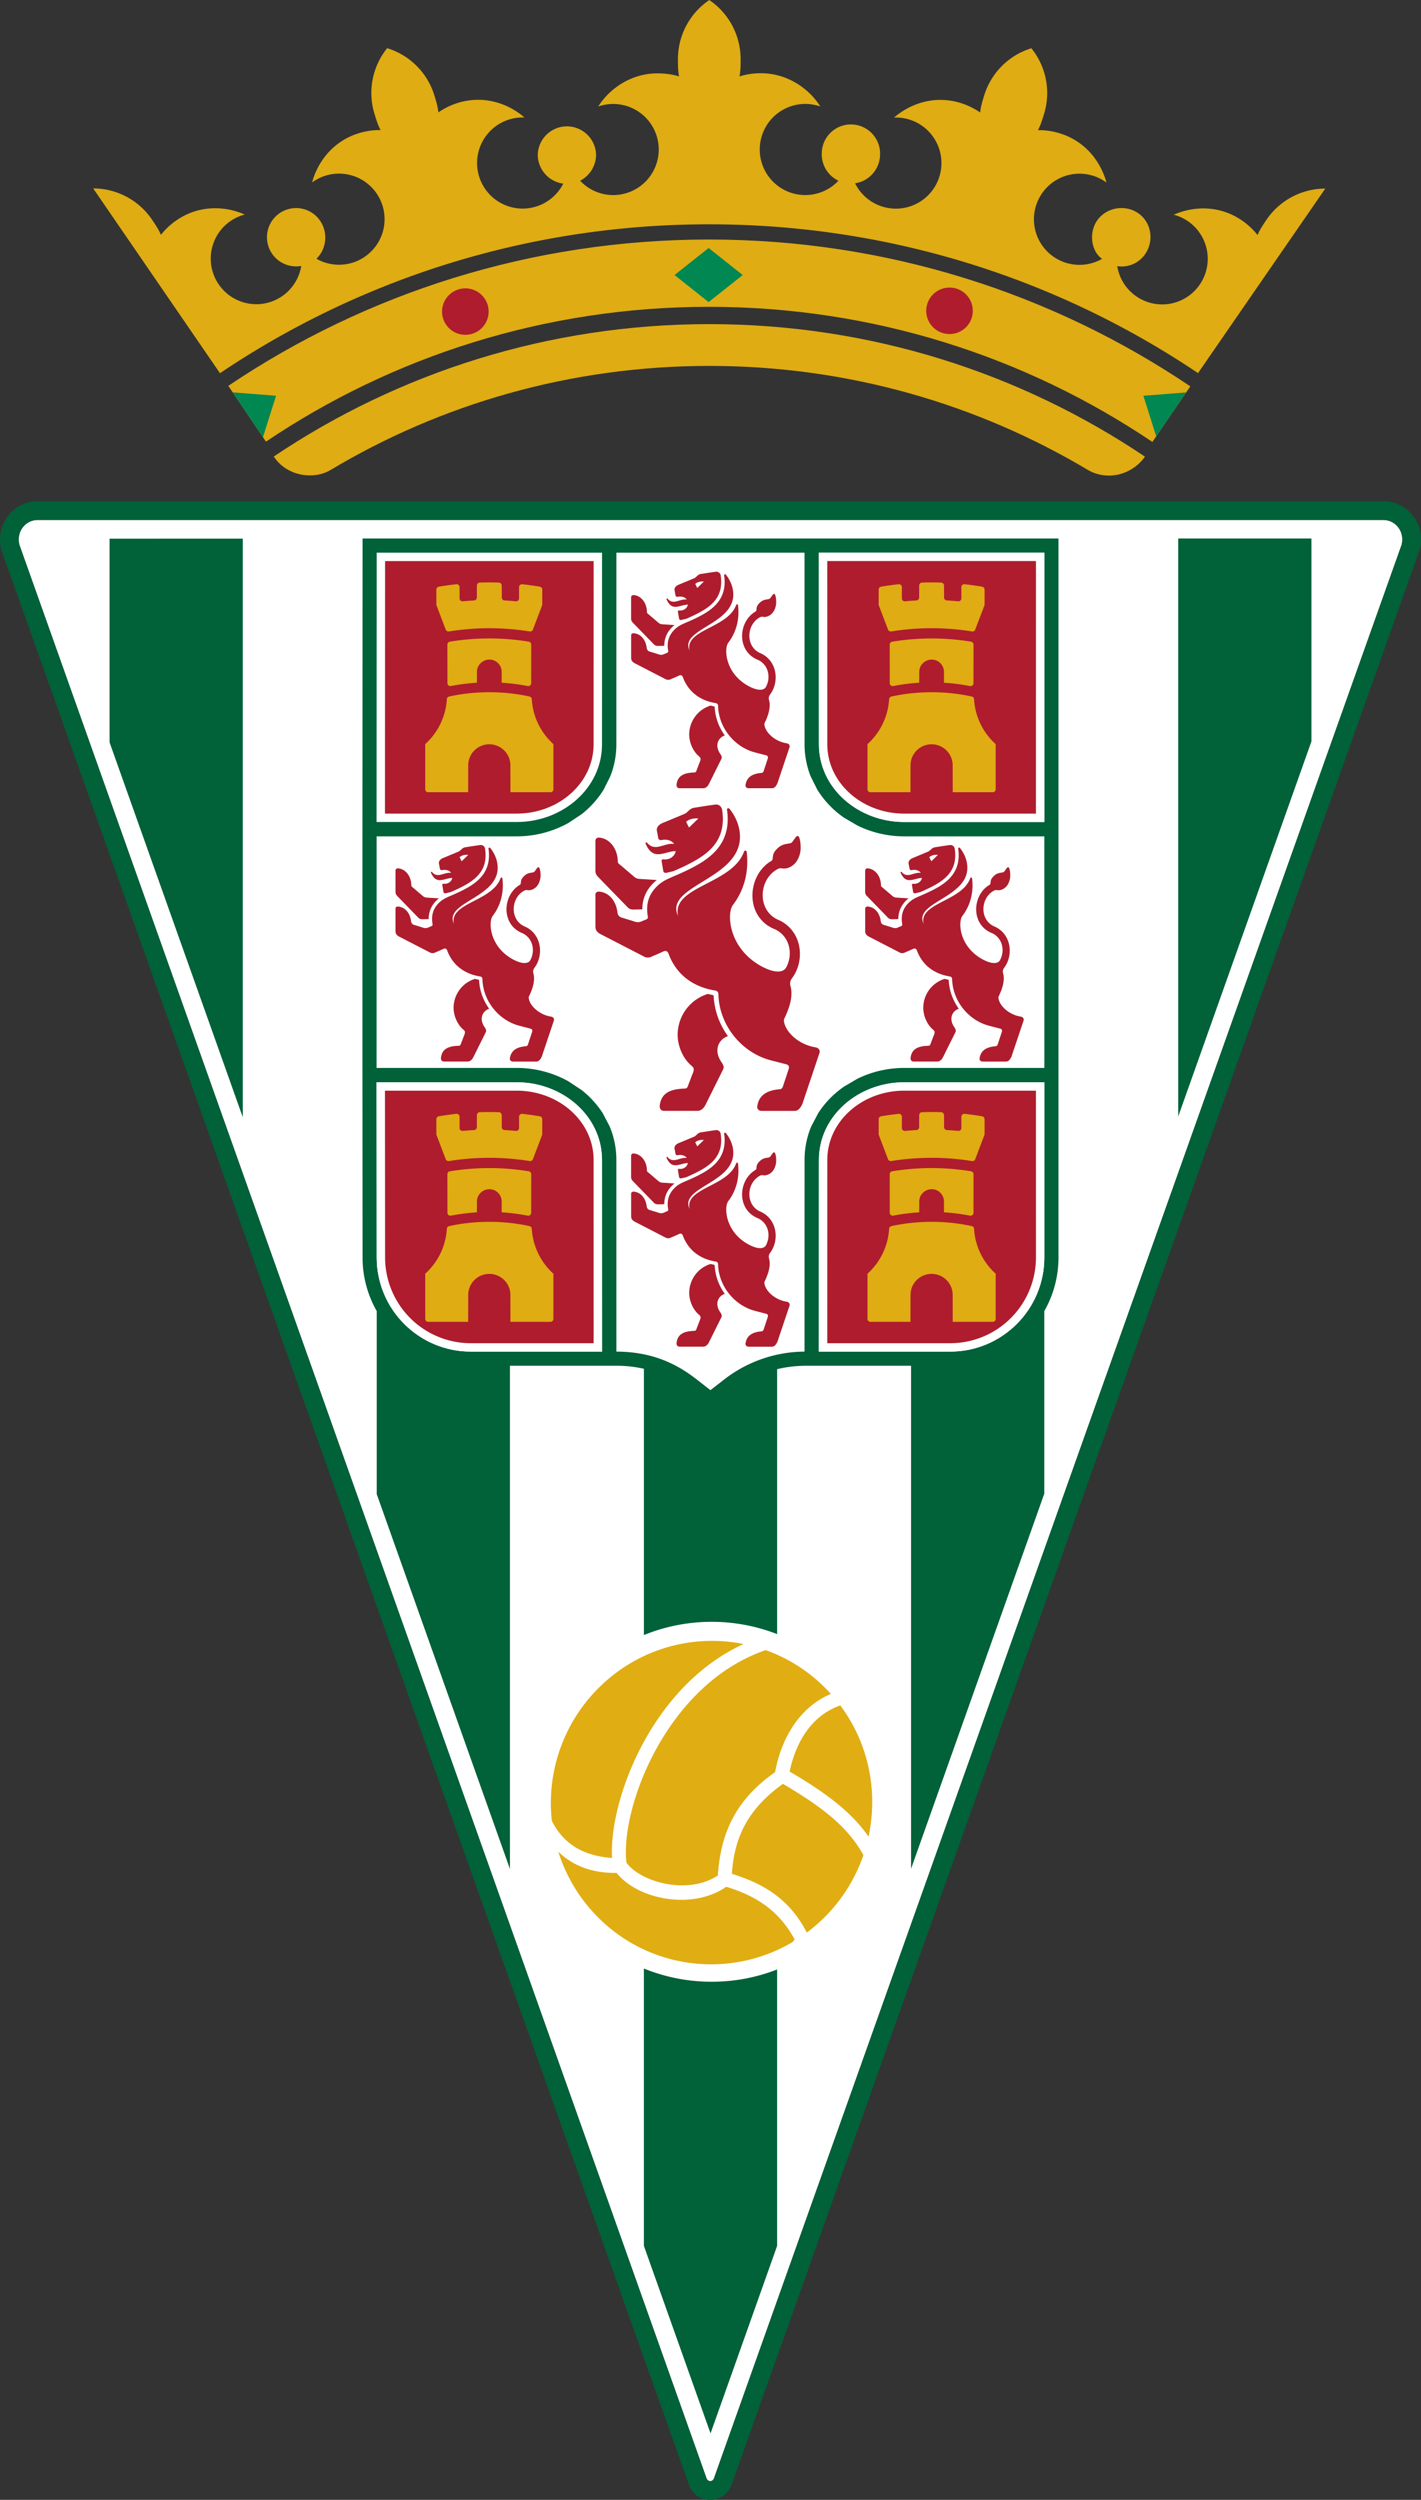
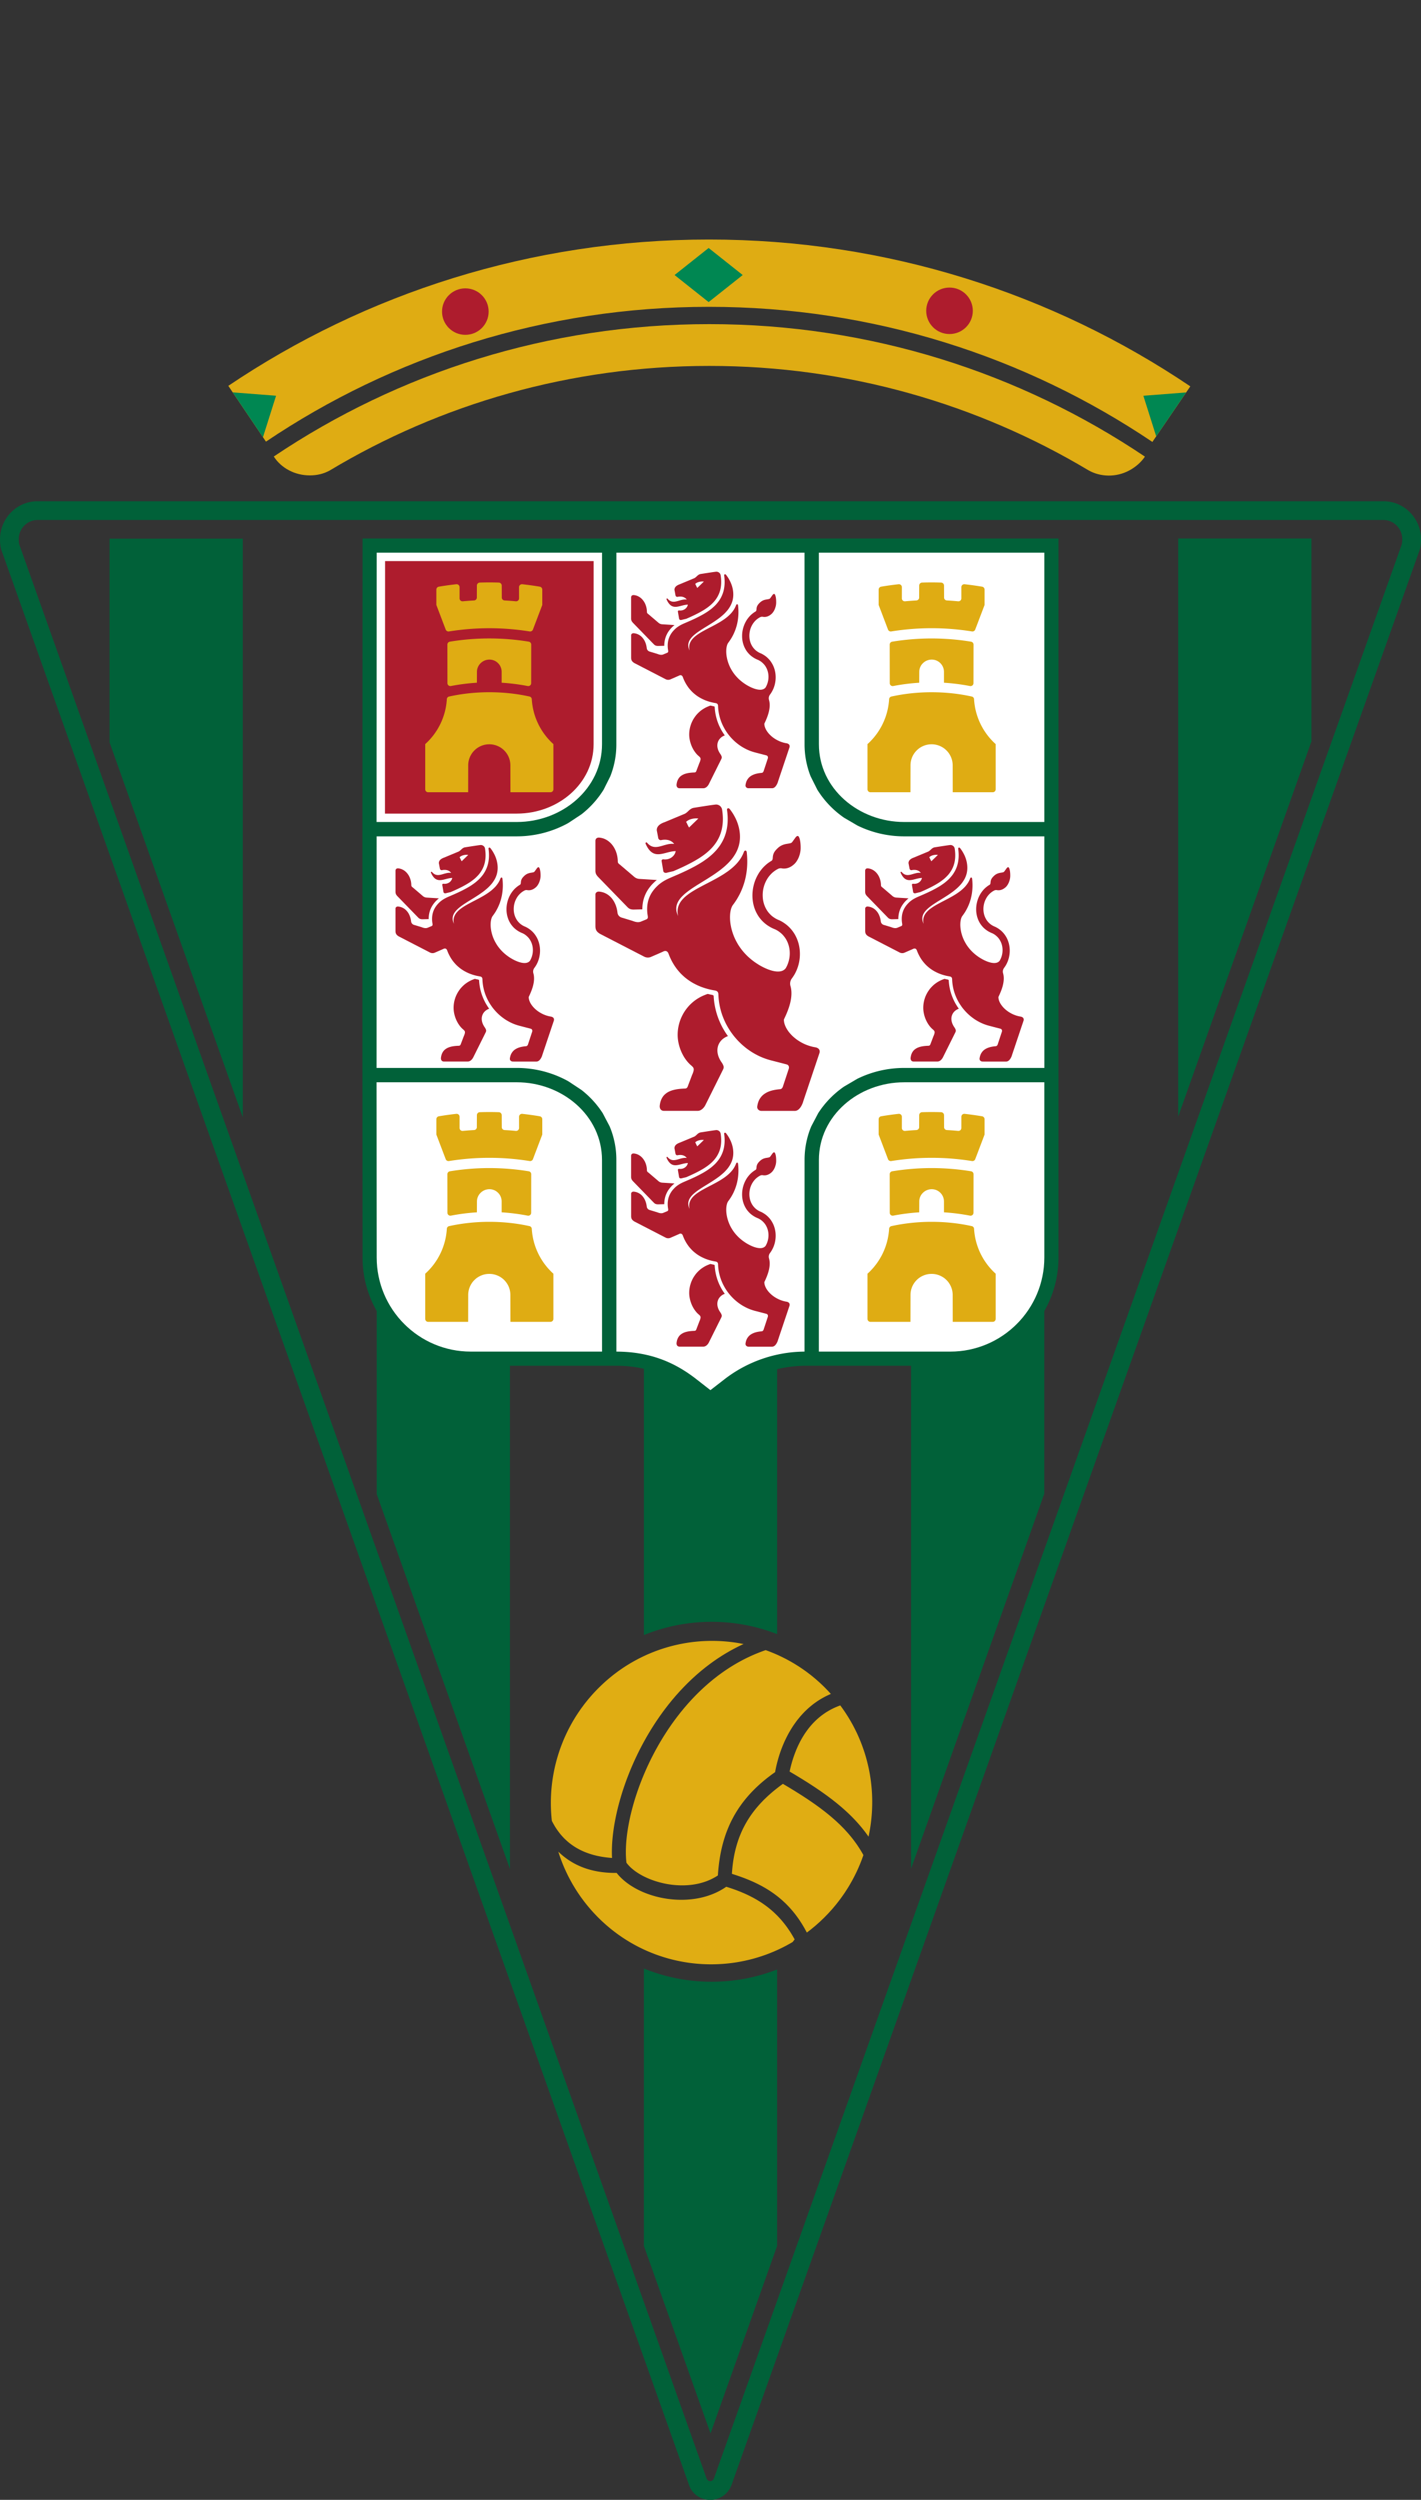
<svg xmlns="http://www.w3.org/2000/svg" xmlns:xlink="http://www.w3.org/1999/xlink" xml:space="preserve" viewBox="0.49 1.09 145.63 256.06">
  <rect x="0.49" y="1.09" width="145.63" height="256.06" fill="#333333" stroke="none" />
-   <path d="M73.282 255.238c-.213 0-.352-.188-.374-.26L2.51 56.988c-.04-.094-.1-.315-.1-.65 0-1.126.89-1.985 1.922-1.985h137.945c1.034 0 1.924.859 1.924 1.986 0 .333-.062.554-.101.648L73.662 254.942a.42.42 0 0 1-.38.296" style="fill:#fff" />
  <path d="M75.48 255.568a2.32 2.32 0 0 1-2.197 1.59c-1.022 0-1.92-.662-2.196-1.58L.722 57.682c-.176-.418-.23-.871-.23-1.343 0-2.158 1.72-3.906 3.842-3.906H142.28c2.123 0 3.843 1.748 3.843 3.906 0 .472-.056.924-.232 1.343zm-2.198-.33c.164 0 .325-.126.381-.296l70.438-197.955c.039-.094.1-.315.1-.648 0-1.127-.89-1.986-1.923-1.986H4.333c-1.034 0-1.923.859-1.923 1.986 0 .333.061.555.101.649l70.398 197.99c.021.072.161.26.373.26" style="fill:#016139" />
  <path d="M62.21 173.629a16.41 16.41 0 0 1 14.486-4.141c-9.373 4.272-13.797 15.904-13.483 21.914-2.673-.191-4.888-1.24-6.167-3.803a16.62 16.62 0 0 1 5.164-13.97m16.747-3.516a16.3 16.3 0 0 1 6.52 4.308l.164.18c-3.633 1.527-5.228 5.247-5.714 8.008-3.868 2.71-5.579 6.029-5.865 10.582-3.098 2.062-7.932.664-9.37-1.3-.664-5.574 4.082-18.29 14.265-21.778m7.648 5.663c2.938 3.936 3.886 8.865 2.896 13.445-1.793-2.586-4.436-4.527-8.09-6.672.641-2.957 2.178-5.7 5.194-6.773m2.371 15.33a16.6 16.6 0 0 1-4.354 6.728q-.697.654-1.444 1.21c-1.84-3.543-4.532-5.033-7.68-6.016.252-4.153 2.002-6.896 5.227-9.218 4.054 2.383 6.65 4.403 8.251 7.296m-7.257 8.908c-6.51 3.854-15.017 2.804-20.365-2.972a16.5 16.5 0 0 1-3.647-6.287c1.443 1.406 3.373 2.205 5.98 2.18 2.135 2.712 7.755 3.85 11.233 1.416 3.033.937 5.377 2.399 7.007 5.389a3 3 0 0 1-.208.274" style="fill:#e0ad13" />
  <path d="m356.365 257.438-13.654-38.4v-20.865l13.654-.002zM465.886 218.936l-13.654 38.425v-59.205l13.654-.002z" style="fill:#016139" transform="translate(-330.993 -141.908)" />
  <path d="m80.132 231.139-6.824 19.205-6.83-19.208v-28.41a18.4 18.4 0 0 0 6.946 1.355 18.4 18.4 0 0 0 6.708-1.258zM66.48 141.294a12.5 12.5 0 0 0-2.82-.308l-10.908-.003v51.548l-13.654-38.398V135.38a11.04 11.04 0 0 1-1.452-5.491l-.013-19.411V86.757l.013-30.51h71.323v73.64c0 2-.53 3.876-1.455 5.497v18.699l-13.655 38.425v-51.525l-10.804.002q-1.531.012-2.922.35v27.139a18.4 18.4 0 0 0-6.708-1.26 18.4 18.4 0 0 0-6.946 1.355z" style="fill:#016139" />
  <path d="M62.19 57.699H39.095l-.013 27.589h14.365c4.667 0 8.74-3.416 8.74-7.964z" style="fill:#fff" />
  <path d="M83.57 80.62a8.9 8.9 0 0 1-.625-3.286l-.004-19.635h-19.28l-.005 19.635a8.8 8.8 0 0 1-.625 3.287l-.677 1.35a9.6 9.6 0 0 1-2.284 2.538l-1.349.89a10.9 10.9 0 0 1-5.264 1.359H39.088l-.005 23.72h14.374c1.872 0 3.692.487 5.264 1.359l1.35.89a9.6 9.6 0 0 1 2.187 2.385l.71 1.349a8.8 8.8 0 0 1 .688 3.44l.004 19.635c3.6.01 6.125 1.204 8.216 2.839l1.42 1.109 1.425-1.103a13.55 13.55 0 0 1 8.22-2.845l.004-19.634c0-1.237.246-2.392.688-3.441l.71-1.35a9.7 9.7 0 0 1 2.671-2.737l1.35-.79a10.9 10.9 0 0 1 4.781-1.105h14.376l-.002-23.721H93.146c-1.684 0-3.324-.393-4.78-1.106l-1.35-.788a9.7 9.7 0 0 1-2.769-2.893z" style="fill:#fff" />
-   <path d="m84.41 57.699.004 19.625c0 4.549 4.071 7.964 8.74 7.964h14.364v-27.59zM84.414 119.912l-.004 19.624h13.461c5.328 0 9.647-4.32 9.647-9.646v-17.941H93.152c-4.667-.001-8.739 3.414-8.739 7.963M62.19 139.536l-.004-19.624c0-4.548-4.07-7.964-8.739-7.964H39.082l.013 17.94c0 5.329 4.32 9.647 9.647 9.647H62.19z" style="fill:#fff" />
  <path d="M61.326 77.324c0 3.98-3.588 7.104-7.879 7.104H39.943l.012-25.868H61.33z" style="fill:#ae1c2d" />
  <path d="m84.41 57.699.004 19.625c0 4.549 4.071 7.964 8.74 7.964h14.364v-27.59zM84.414 119.912l-.004 19.624h13.461c5.328 0 9.647-4.32 9.647-9.646v-17.941H93.152c-4.667-.001-8.739 3.414-8.739 7.963M62.19 139.536l-.004-19.624c0-4.548-4.07-7.964-8.739-7.964H39.082l.013 17.94c0 5.329 4.32 9.647 9.647 9.647H62.19z" style="fill:#fff" />
-   <path d="m106.659 58.56-.002 25.868H93.154c-4.29 0-7.879-3.123-7.879-7.104l-.004-18.765h21.389zM93.153 112.808h13.504l.002 17.08a8.79 8.79 0 0 1-8.788 8.788h-12.6l.003-18.764c.001-3.981 3.588-7.104 7.88-7.104M48.742 138.676a8.79 8.79 0 0 1-8.787-8.787l-.012-17.081h13.504c4.292 0 7.88 3.123 7.88 7.104l.002 18.764z" style="fill:#ae1c2d" />
  <path d="M50.63 60.748c.335 0 .641.005.975.016a.31.31 0 0 1 .306.298l.005 1.206a.3.3 0 0 0 .27.326q.591.03 1.167.087h.03a.3.3 0 0 0 .303-.292l-.002-1.157a.3.3 0 0 1 .301-.3h.023a32 32 0 0 1 1.792.25c.152.024.265.15.265.3v1.573l-.953 2.509a.31.31 0 0 1-.293.209l-.04-.003a26.134 26.134 0 0 0-8.285 0l-.039.003a.31.31 0 0 1-.293-.21l-.953-2.508v-1.573c0-.15.112-.276.265-.3.585-.1 1.193-.185 1.791-.25h.024a.3.3 0 0 1 .3.3v1.157a.3.3 0 0 0 .303.293l.03-.001q.578-.055 1.163-.087a.3.3 0 0 0 .274-.326l.005-1.206a.307.307 0 0 1 .306-.298c.332-.01.622-.016.96-.016m.018 7.904c.693 0 1.254.562 1.254 1.254v1.115q1.354.085 2.645.336.037.008.08.01a.3.3 0 0 0 .3-.301l.005-3.953a.3.3 0 0 0-.262-.298 25 25 0 0 0-4.035-.33c-1.374 0-2.718.116-4.03.33a.3.3 0 0 0-.264.298l.005 3.953a.3.3 0 0 0 .301.3q.041-.001.078-.01c.86-.166 1.743-.28 2.64-.334l.005-1.116c0-.692.585-1.254 1.278-1.254m-.003 8.676h-.014c-1.19 0-2.156.965-2.156 2.157l-.006 2.755h-4.1a.3.3 0 0 1-.3-.302v-4.63a6.73 6.73 0 0 0 2.214-4.583.3.3 0 0 1 .245-.293 19.4 19.4 0 0 1 4.113-.438c1.412 0 2.786.15 4.104.438a.3.3 0 0 1 .245.293 6.73 6.73 0 0 0 2.214 4.583v4.63a.3.3 0 0 1-.3.302h-4.102l-.006-2.755a2.156 2.156 0 0 0-2.155-2.157zM95.956 60.748c.337 0 .642.005.977.016a.306.306 0 0 1 .305.298l.006 1.206a.297.297 0 0 0 .27.325q.592.032 1.167.088h.03a.3.3 0 0 0 .304-.293l-.002-1.156a.3.3 0 0 1 .301-.3h.023c.6.066 1.207.152 1.793.25a.306.306 0 0 1 .265.3v1.573l-.955 2.509a.31.31 0 0 1-.292.209l-.04-.003a26.017 26.017 0 0 0-8.285 0l-.039.003a.31.31 0 0 1-.293-.21l-.953-2.508v-1.573c0-.15.112-.276.265-.3.585-.1 1.193-.185 1.79-.25h.024c.166 0 .3.134.301.3l-.002 1.156a.3.3 0 0 0 .304.294l.03-.001q.577-.055 1.163-.087a.3.3 0 0 0 .274-.326l.005-1.206a.306.306 0 0 1 .306-.298c.332-.011.622-.016.958-.016m.02 7.904c.693 0 1.255.562 1.255 1.254v1.116q1.354.085 2.645.336.037.009.078.01a.3.3 0 0 0 .301-.3l.006-3.953a.3.3 0 0 0-.263-.298 25 25 0 0 0-4.034-.33c-1.374 0-2.718.116-4.03.33a.3.3 0 0 0-.264.298l.005 3.953c0 .166.135.3.301.3q.041-.001.078-.01c.86-.167 1.743-.28 2.64-.335l.006-1.116c-.002-.693.583-1.255 1.276-1.255m-.003 8.676h-.015c-1.19 0-2.155.965-2.155 2.157l-.006 2.755h-4.102a.3.3 0 0 1-.3-.301v-4.63a6.73 6.73 0 0 0 2.215-4.583.3.3 0 0 1 .245-.293 19.4 19.4 0 0 1 4.113-.438c1.411 0 2.786.15 4.104.438a.296.296 0 0 1 .244.293 6.73 6.73 0 0 0 2.215 4.583l.001 4.63a.3.3 0 0 1-.3.3H98.13l-.006-2.754a2.157 2.157 0 0 0-2.156-2.157zM95.956 114.996c.337 0 .643.005.977.016a.31.31 0 0 1 .306.298l.005 1.206a.3.3 0 0 0 .27.326q.591.03 1.168.087h.03a.3.3 0 0 0 .303-.293v-1.156a.3.3 0 0 1 .3-.3h.022c.6.066 1.206.152 1.792.25.152.024.265.15.265.3v1.573l-.953 2.509a.31.31 0 0 1-.293.209l-.04-.003a26.017 26.017 0 0 0-8.285 0l-.039.003a.31.31 0 0 1-.293-.21l-.953-2.508v-1.573c0-.15.112-.276.265-.3.585-.1 1.193-.185 1.791-.25h.023a.3.3 0 0 1 .301.3l-.002 1.156a.3.3 0 0 0 .304.294l.03-.001q.578-.055 1.163-.087a.3.3 0 0 0 .274-.326l.005-1.206a.307.307 0 0 1 .306-.298c.332-.01.622-.016.958-.016m.021 7.904c.692 0 1.254.562 1.254 1.255v1.115q1.354.085 2.645.336.037.008.08.01a.3.3 0 0 0 .3-.301l.005-3.952a.297.297 0 0 0-.262-.298 25 25 0 0 0-4.035-.33c-1.374 0-2.718.116-4.03.33a.3.3 0 0 0-.264.298l.005 3.952c0 .166.135.3.301.3q.04-.001.08-.01c.858-.166 1.741-.28 2.638-.334l.006-1.116c-.002-.694.583-1.255 1.277-1.255m-.004 8.676h-.015c-1.19 0-2.155.965-2.155 2.156l-.006 2.755h-4.1a.3.3 0 0 1-.302-.301v-4.63a6.73 6.73 0 0 0 2.215-4.584.3.3 0 0 1 .245-.293 19.4 19.4 0 0 1 4.113-.438c1.411 0 2.786.15 4.104.438a.3.3 0 0 1 .245.293 6.73 6.73 0 0 0 2.215 4.584v4.63a.3.3 0 0 1-.3.3H98.13l-.006-2.754a2.155 2.155 0 0 0-2.155-2.156zM50.63 114.996c.335 0 .641.005.975.016a.31.31 0 0 1 .306.298l.005 1.206a.3.3 0 0 0 .27.326q.591.03 1.167.087h.03a.3.3 0 0 0 .303-.293l-.002-1.156a.3.3 0 0 1 .301-.3h.023a32 32 0 0 1 1.792.25c.152.024.265.15.265.3v1.573l-.953 2.509a.31.31 0 0 1-.293.209l-.04-.003a26.017 26.017 0 0 0-8.285 0l-.039.003a.31.31 0 0 1-.293-.21l-.953-2.508v-1.573c0-.15.112-.276.265-.3.585-.1 1.193-.185 1.791-.25h.024a.3.3 0 0 1 .3.3v1.156a.3.3 0 0 0 .303.294l.03-.001q.578-.055 1.163-.087a.3.3 0 0 0 .274-.326l.005-1.206a.307.307 0 0 1 .306-.298c.332-.01.622-.016.96-.016m.018 7.904c.693 0 1.254.562 1.254 1.255v1.115q1.354.085 2.645.336.037.008.08.01a.3.3 0 0 0 .3-.301l.005-3.952a.297.297 0 0 0-.262-.298 25 25 0 0 0-4.035-.33c-1.374 0-2.718.116-4.03.33a.3.3 0 0 0-.264.298l.005 3.952a.3.3 0 0 0 .301.3q.041-.001.078-.01c.86-.166 1.743-.28 2.64-.334l.005-1.116c0-.694.585-1.255 1.278-1.255m-.003 8.676h-.014c-1.19 0-2.156.965-2.156 2.156l-.006 2.755h-4.1a.3.3 0 0 1-.3-.301v-4.63a6.73 6.73 0 0 0 2.214-4.584.3.3 0 0 1 .245-.293 19.4 19.4 0 0 1 4.113-.438c1.412 0 2.786.15 4.104.438a.3.3 0 0 1 .245.293 6.73 6.73 0 0 0 2.214 4.584v4.63a.3.3 0 0 1-.3.3h-4.102l-.006-2.754a2.155 2.155 0 0 0-2.155-2.156z" clip-rule="evenodd" style="fill:#dfac13;fill-rule:evenodd" />
  <path d="M70.804 85.279c.084.113.151.33.304.574l.951-.921c-.457-.066-1.017.087-1.255.347m-1.309 5.048c-.24.055-.482.11-.695.166-.116.02-.303 0-.336-.198l-.17-1.005c-.023-.146.122-.185.178-.18q.086.014.175.014c.55 0 1.005-.37 1.094-.855-1.195.028-2.285 1.07-3.088-.758-.05-.093.082-.197.158-.093.832.979 1.752-.033 2.768.12-.197-.282-.54-.436-.932-.436-.167 0-.26.013-.37.035-.165.05-.296-.08-.325-.192l-.132-.7s-.219-.592.75-.926l1.97-.82c.45-.144.57-.583 1.064-.666 0 0 2.092-.336 2.282-.336a.63.63 0 0 1 .604.499l.021.133c.462 3.288-1.708 4.639-3.917 5.704-.395.19-.738.339-1.099.494m4.034 12.68a.3.3 0 0 0 .097.059 7.63 7.63 0 0 0 1.467 4.154c-1.055.379-1.488 1.556-.605 2.75.237.39.186.508.068.745l-1.75 3.514c-.103.233-.4.647-.817.647h-3.447c-.37 0-.46-.305-.44-.524.146-1.331 1.117-1.717 2.575-1.76.204 0 .263-.128.305-.241l.423-1.12c.31-.68.18-.77-.058-.99-.875-.723-1.409-2.028-1.409-3.151 0-1.7 1.017-3.401 2.816-4.094q.16-.069.273-.098.252.063.502.109m-7.209-8.771-.89.022c-.32 0-.484-.09-.644-.26l-3.026-3.112c-.165-.195-.25-.333-.25-.607v-3.07c.003-.128.078-.331.37-.324 1.111.08 1.91 1.169 1.924 2.446-.002.14.087.238.225.33l1.33 1.134c.126.107.308.303.664.323l1.202.075.58.036a4 4 0 0 0-.359.319c-.693.692-1.128 1.558-1.126 2.688m9.952-8.08c.815 4.979-7.842 5.512-6.288 8.76-.696-3.038 5.524-3.243 6.741-6.557.075-.205.27-.196.295.029.234 2.065-.296 3.925-1.412 5.39-.64.822-.513 4.359 2.85 6.253.491.276 1.98 1.004 2.56.229.774-1.318.476-3.215-1.076-3.97-3.18-1.23-2.926-5.552-.394-7.02.08-.05.13-.115.14-.35.03-.386.145-.601.478-.926.405-.396.804-.44 1.09-.488.266-.044.348-.058.446-.195l.312-.432c.157-.203.281-.208.365-.038.113.23.175.669.164 1.177-.012.517-.244 1.223-.683 1.61-.493.439-.939.459-1.229.414a.62.62 0 0 0-.407.048c-2.048 1.045-2.188 4.38.146 5.27 2.344 1.128 2.661 4.133 1.267 5.96a.88.88 0 0 0-.136.77c.403 1.376-.53 3.083-.675 3.439 0 1.1 1.406 2.562 3.274 2.845.22.055.516.22.342.667l-1.626 4.84c-.106.396-.403.999-.869.999l-3.44-.001c-.19 0-.45-.162-.412-.453.175-1.288 1.182-1.67 2.325-1.768.224-.004.301-.26.301-.26l.612-1.855c.042-.163.001-.365-.233-.427l-1.666-.431c-2.947-.79-5.218-3.561-5.317-6.704-.004-.238-.082-.388-.365-.436-1.869-.3-3.828-1.328-4.735-3.733-.086-.275-.293-.396-.566-.25l-.618.274-.587.253a.83.83 0 0 1-.75-.015l-4.52-2.333c-.399-.244-.465-.471-.465-.814v-3.228c0-.11.105-.284.35-.284 1.09.08 1.79 1.007 1.916 2.193 0 0 .046.397.503.494l.975.296c.18.057.521.225.878.11l.59-.243c.224-.092.166-.256.118-.57-.14-1.228.255-2.097.954-2.796.383-.383.814-.646 1.371-.888.583-.254 1.057-.448 1.643-.73 2.214-1.068 4.704-2.566 4.191-6.218-.029-.185.157-.252.276-.101.347.438.836 1.208.996 2.194M71.737 60.907c.06.08.107.233.215.406l.672-.651c-.323-.047-.719.062-.887.245m-.925 3.569c-.17.039-.34.078-.492.117-.082.015-.214 0-.237-.14l-.12-.71c-.017-.104.085-.131.124-.126a1 1 0 0 0 .124.009c.388 0 .71-.261.774-.604-.845.02-1.615.757-2.184-.536-.035-.066.06-.14.112-.066.588.692 1.238-.023 1.957.086-.14-.2-.383-.31-.659-.31-.119 0-.184.01-.26.025-.118.035-.21-.056-.23-.136l-.093-.494s-.155-.42.53-.656l1.393-.58c.317-.101.403-.411.752-.47 0 0 1.48-.237 1.613-.237.14 0 .374.094.427.352l.015.094c.326 2.324-1.208 3.279-2.769 4.032-.279.134-.52.24-.777.35m2.852 8.963q.03.026.068.042a5.4 5.4 0 0 0 1.038 2.937c-.746.268-1.052 1.1-.428 1.945.167.275.131.358.048.526l-1.237 2.483c-.073.165-.283.458-.578.458h-2.437c-.262 0-.326-.215-.312-.371.104-.94.79-1.213 1.82-1.244.144 0 .186-.091.215-.17l.3-.791c.217-.48.125-.545-.042-.7-.618-.511-.996-1.434-.996-2.228 0-1.202.72-2.404 1.991-2.894q.114-.049.193-.07.18.044.357.077m-5.096-6.2-.629.016c-.227 0-.342-.063-.455-.184l-2.139-2.2c-.117-.138-.177-.235-.177-.43v-2.168c.002-.091.055-.235.261-.23.786.058 1.351.827 1.361 1.729 0 .099.061.168.158.234l.94.8c.09.077.217.215.47.23l.848.053.41.025a3 3 0 0 0-.254.226c-.489.488-.796 1.1-.794 1.899m7.035-5.711c.576 3.52-5.543 3.896-4.445 6.193-.492-2.148 3.905-2.293 4.765-4.636.053-.145.19-.138.208.02.165 1.46-.209 2.774-.998 3.81-.452.58-.363 3.082 2.014 4.42.348.196 1.4.71 1.81.162.548-.932.337-2.272-.76-2.805-2.248-.871-2.068-3.925-.278-4.963.056-.035.091-.081.098-.248.021-.272.103-.425.34-.655.285-.28.567-.312.77-.345.187-.031.246-.041.315-.138l.22-.306c.111-.143.2-.147.258-.027.08.163.124.473.116.832-.008.365-.172.865-.482 1.139-.348.31-.664.324-.869.292a.43.43 0 0 0-.287.034c-1.449.739-1.547 3.097.103 3.725 1.656.797 1.881 2.922.896 4.214a.62.62 0 0 0-.096.543c.285.973-.375 2.179-.478 2.43 0 .778.994 1.812 2.315 2.012.155.04.365.156.242.47l-1.149 3.423c-.075.279-.285.705-.614.705h-2.432c-.134 0-.319-.114-.292-.321.124-.91.835-1.18 1.644-1.25.158-.003.213-.184.213-.184l.433-1.312c.03-.115.001-.258-.165-.302l-1.178-.305c-2.083-.557-3.689-2.517-3.759-4.738-.002-.168-.058-.274-.257-.308-1.32-.212-2.706-.94-3.347-2.64-.06-.193-.208-.278-.4-.175l-.437.194-.415.179a.59.59 0 0 1-.53-.011l-3.195-1.65c-.283-.171-.329-.332-.329-.575V66.15c0-.078.074-.201.247-.201.772.058 1.266.712 1.356 1.55 0 0 .032.28.355.349l.688.209c.127.04.37.159.621.078l.417-.172c.16-.065.12-.181.084-.402-.099-.87.18-1.483.674-1.978.271-.271.575-.457.97-.628.411-.18.747-.317 1.16-.517 1.565-.755 3.326-1.814 2.963-4.396-.02-.13.111-.178.195-.071.243.315.59.86.702 1.557M71.737 118.105c.06.08.107.233.215.406l.672-.651c-.323-.046-.719.062-.887.245m-.925 3.569c-.17.039-.34.078-.492.117-.082.015-.214 0-.237-.14l-.12-.71c-.017-.104.085-.131.124-.126a1 1 0 0 0 .124.009c.388 0 .71-.261.774-.604-.845.02-1.615.757-2.184-.536-.035-.066.06-.14.112-.066.588.692 1.238-.023 1.957.085-.14-.2-.383-.31-.659-.31-.119 0-.184.01-.26.025-.118.035-.21-.056-.23-.136l-.093-.494s-.155-.42.53-.656l1.393-.58c.317-.101.403-.412.752-.47 0 0 1.48-.238 1.613-.238.14 0 .374.095.427.353l.015.094c.326 2.324-1.208 3.279-2.769 4.032-.279.135-.52.24-.777.35m2.852 8.963q.03.026.068.042a5.4 5.4 0 0 0 1.038 2.937c-.746.268-1.052 1.099-.428 1.944.167.275.131.358.048.525l-1.237 2.484c-.073.165-.283.458-.578.458h-2.437c-.262 0-.326-.215-.312-.371.104-.94.79-1.213 1.82-1.244.144 0 .186-.091.215-.171l.3-.79c.217-.48.125-.545-.042-.7-.618-.511-.996-1.434-.996-2.228 0-1.202.72-2.404 1.991-2.894q.114-.048.193-.07.18.045.357.078m-5.096-6.2-.629.016c-.227 0-.342-.063-.455-.184l-2.139-2.2c-.117-.138-.177-.235-.177-.43v-2.168c.002-.091.055-.235.261-.23.786.058 1.351.827 1.361 1.729 0 .1.061.168.158.233l.94.8c.09.077.217.215.47.23l.848.053.41.025a3 3 0 0 0-.254.226c-.489.489-.796 1.1-.794 1.9m7.035-5.712c.576 3.52-5.543 3.896-4.445 6.193-.492-2.148 3.905-2.293 4.765-4.636.053-.145.19-.138.208.02.165 1.46-.209 2.775-.998 3.81-.452.582-.363 3.083 2.014 4.42.348.197 1.4.71 1.81.163.548-.932.337-2.272-.76-2.805-2.248-.871-2.068-3.925-.278-4.963.056-.035.091-.082.098-.248.021-.272.103-.425.34-.655.285-.28.567-.312.77-.345.187-.031.246-.042.315-.138l.22-.305c.111-.143.2-.147.258-.027.08.163.124.474.116.832-.008.365-.172.865-.482 1.14-.348.309-.664.323-.869.292a.43.43 0 0 0-.287.034c-1.449.739-1.547 3.097.103 3.725 1.656.797 1.881 2.922.896 4.214a.62.62 0 0 0-.096.543c.285.973-.375 2.179-.478 2.432 0 .777.994 1.81 2.315 2.01.155.04.365.157.242.473l-1.149 3.422c-.075.279-.285.705-.614.705l-2.432-.001c-.134 0-.319-.114-.292-.32.124-.91.835-1.18 1.644-1.25.158-.002.213-.184.213-.184l.433-1.312c.03-.115.001-.258-.165-.302l-1.178-.305c-2.083-.558-3.689-2.518-3.759-4.74-.002-.167-.058-.272-.257-.307-1.32-.212-2.706-.94-3.347-2.64-.06-.193-.208-.28-.4-.175l-.437.193-.415.18a.59.59 0 0 1-.53-.011l-3.195-1.65c-.283-.171-.329-.332-.329-.575v-2.281c0-.078.074-.201.247-.201.772.058 1.266.712 1.356 1.55 0 0 .032.28.355.349l.688.209c.127.04.37.159.621.078l.417-.172c.16-.065.12-.181.084-.402-.099-.87.18-1.483.674-1.978.271-.271.575-.457.97-.628.411-.18.747-.316 1.16-.516 1.565-.755 3.326-1.814 2.963-4.396-.02-.131.111-.178.195-.071.243.31.59.856.702 1.552M95.724 88.902c.06.08.106.233.215.406l.672-.651c-.324-.046-.719.06-.887.245m-.926 3.569c-.17.039-.34.077-.49.117-.083.015-.215 0-.238-.14l-.12-.71c-.017-.104.087-.131.126-.126q.06.009.123.009c.39 0 .711-.261.774-.604-.846.02-1.616.757-2.184-.536-.035-.066.06-.14.112-.066.588.692 1.238-.023 1.956.086-.14-.2-.383-.31-.659-.31-.118 0-.184.01-.26.025-.118.035-.21-.056-.23-.136l-.094-.494s-.154-.42.53-.655l1.393-.58c.317-.102.403-.412.752-.47 0 0 1.48-.238 1.613-.238.14 0 .373.095.427.353l.015.094c.326 2.324-1.208 3.279-2.769 4.032-.279.134-.52.239-.777.349m2.852 8.963a.3.3 0 0 0 .068.042 5.4 5.4 0 0 0 1.037 2.937c-.744.268-1.05 1.099-.427 1.944.167.275.132.358.048.525l-1.237 2.484c-.073.165-.283.458-.578.458h-2.437c-.262 0-.326-.215-.312-.371.104-.94.79-1.213 1.82-1.244.144 0 .186-.091.215-.17l.3-.791c.218-.48.126-.545-.04-.7-.619-.511-.997-1.434-.997-2.228 0-1.202.72-2.404 1.991-2.894q.113-.049.193-.07.18.045.356.078m-5.096-6.2-.629.016c-.228 0-.343-.063-.455-.184l-2.139-2.2c-.117-.138-.177-.235-.177-.43v-2.17c.002-.09.055-.234.261-.23.786.058 1.352.828 1.361 1.73-.002.1.061.168.158.233l.94.802c.09.075.218.213.47.229l.85.052.408.025a3 3 0 0 0-.253.226c-.489.49-.797 1.102-.795 1.9m7.035-5.712c.576 3.519-5.544 3.896-4.445 6.193-.492-2.148 3.905-2.293 4.766-4.636.053-.145.19-.14.208.02.166 1.46-.209 2.775-.998 3.81-.45.582-.362 3.083 2.015 4.42.348.196 1.4.71 1.81.162.549-.932.338-2.272-.76-2.805-2.248-.871-2.068-3.925-.278-4.963.056-.035.091-.082.098-.248.021-.272.104-.425.34-.655.286-.28.567-.311.77-.344.187-.031.246-.042.315-.138l.22-.305c.111-.143.2-.147.258-.027.08.163.124.474.116.832-.008.365-.172.865-.482 1.14-.349.309-.664.323-.869.292a.43.43 0 0 0-.287.034c-1.448.739-1.547 3.097.104 3.725 1.656.797 1.881 2.922.896 4.214a.62.62 0 0 0-.096.543c.284.973-.376 2.179-.479 2.432 0 .777.994 1.81 2.315 2.01.154.04.364.157.241.472l-1.149 3.422c-.075.279-.284.705-.613.705l-2.433-.001c-.134 0-.319-.114-.29-.32.122-.91.835-1.18 1.643-1.25.158-.002.213-.184.213-.184l.433-1.312c.03-.115.001-.258-.165-.302l-1.178-.305c-2.083-.558-3.689-2.518-3.759-4.74-.003-.167-.058-.273-.258-.307-1.32-.212-2.705-.938-3.347-2.64-.062-.194-.208-.28-.4-.176l-.438.193-.415.18a.59.59 0 0 1-.53-.011l-3.194-1.65c-.283-.171-.329-.332-.329-.575v-2.281c0-.078.074-.201.247-.201.771.058 1.266.712 1.355 1.55 0 0 .032.28.355.349l.688.209c.127.04.368.159.621.078l.416-.172c.16-.065.12-.181.085-.402-.1-.87.18-1.483.674-1.977.271-.271.575-.457.97-.628.411-.18.746-.317 1.16-.516 1.565-.755 3.325-1.814 2.963-4.396-.02-.131.111-.178.195-.071.243.31.59.856.702 1.553M47.591 88.902c.06.08.107.233.215.406l.672-.651c-.323-.046-.719.06-.887.245m-.925 3.569c-.169.039-.34.077-.492.117-.082.015-.214 0-.237-.14l-.12-.71c-.017-.104.086-.131.125-.126q.06.009.124.009c.388 0 .71-.261.773-.604-.845.02-1.615.757-2.183-.536-.036-.066.058-.14.112-.066.588.692 1.238-.023 1.957.086-.14-.2-.383-.31-.659-.31-.119 0-.184.01-.262.025-.117.035-.209-.056-.229-.136l-.093-.494s-.154-.42.53-.655l1.392-.58c.317-.102.403-.412.752-.47 0 0 1.48-.238 1.613-.238.14 0 .374.095.427.353l.015.094c.326 2.324-1.208 3.279-2.769 4.032-.278.134-.52.239-.776.349m2.851 8.963a.2.2 0 0 0 .07.042 5.4 5.4 0 0 0 1.036 2.937c-.745.268-1.052 1.099-.428 1.944.167.275.131.358.048.525l-1.237 2.484c-.073.165-.283.458-.578.458h-2.437c-.262 0-.326-.215-.312-.371.104-.94.79-1.213 1.82-1.244.144 0 .186-.091.215-.17l.3-.791c.217-.48.125-.545-.042-.7-.618-.511-.996-1.434-.996-2.228 0-1.202.72-2.404 1.991-2.894q.114-.049.193-.07.182.045.357.078m-5.095-6.2-.629.016c-.228 0-.343-.063-.456-.184l-2.139-2.2c-.117-.138-.176-.235-.176-.43v-2.17c.002-.09.055-.234.261-.23.786.058 1.351.828 1.361 1.73 0 .1.062.168.158.233l.94.802c.09.075.217.213.47.229l.848.052.41.025a3 3 0 0 0-.254.226c-.489.49-.797 1.102-.794 1.9m7.034-5.712c.576 3.519-5.543 3.896-4.445 6.193-.492-2.148 3.905-2.293 4.765-4.636.053-.145.19-.14.208.02.166 1.46-.209 2.775-.998 3.81-.452.582-.363 3.083 2.014 4.42.348.196 1.401.71 1.81.162.548-.932.337-2.272-.759-2.805-2.248-.871-2.068-3.925-.279-4.963.056-.035.091-.082.098-.248.021-.272.103-.425.34-.655.286-.28.567-.311.77-.344.187-.031.246-.042.314-.138l.22-.305c.111-.143.2-.147.258-.027.08.163.124.474.116.832-.008.365-.172.865-.482 1.14-.349.309-.665.323-.869.292a.43.43 0 0 0-.288.034c-1.448.739-1.547 3.097.103 3.725 1.657.797 1.881 2.922.896 4.214a.62.62 0 0 0-.096.543c.285.973-.375 2.179-.478 2.432 0 .777.993 1.81 2.314 2.01.155.04.365.157.242.472l-1.149 3.422c-.075.279-.285.705-.614.705l-2.432-.001c-.134 0-.319-.114-.29-.32.122-.91.834-1.18 1.642-1.25.16-.002.213-.184.213-.184l.433-1.312c.03-.115.001-.258-.165-.302l-1.178-.305c-2.083-.558-3.689-2.518-3.758-4.74-.003-.167-.058-.273-.258-.307-1.32-.212-2.706-.938-3.347-2.64-.06-.194-.207-.28-.4-.176l-.437.193-.415.18a.59.59 0 0 1-.53-.011l-3.195-1.65c-.282-.171-.329-.332-.329-.575v-2.281c0-.078.074-.201.247-.201.772.058 1.267.712 1.356 1.55 0 0 .032.28.355.349l.69.209c.126.04.368.159.62.078l.417-.172c.16-.065.12-.181.084-.402-.1-.87.18-1.483.674-1.977.271-.271.575-.457.97-.628.411-.18.746-.317 1.16-.516 1.565-.755 3.325-1.814 2.962-4.396-.02-.131.112-.178.196-.071.245.31.591.856.704 1.553" clip-rule="evenodd" style="fill:#ae1c2d;fill-rule:evenodd" />
  <path d="M28.55 47.85C41.29 39.287 56.657 34.29 73.18 34.29c16.526 0 31.886 5 44.646 13.572-.39.58-.953 1.07-1.614 1.423-1.355.72-2.936.672-4.167-.02-11.366-6.791-24.662-10.695-38.865-10.695-14.226 0-27.572 3.914-38.92 10.725-.617.329-1.27.49-2.018.49-1.535 0-2.93-.744-3.693-1.933" clip-rule="evenodd" style="fill:#dfac13;fill-rule:evenodd" />
  <path d="M27.746 46.328c12.955-8.721 28.591-13.81 45.398-13.81 16.828 0 32.465 5.1 45.447 13.84l3.887-5.693c-14.09-9.497-31.064-15.041-49.334-15.041-18.236 0-35.199 5.523-49.255 14.988z" clip-rule="evenodd" style="fill:#dfac13;fill-rule:evenodd" />
  <g transform="translate(-330.993 -141.908)">
    <defs>
      <path id="a" d="M358.739 188.236c12.955-8.721 28.591-13.81 45.398-13.81 16.828 0 32.464 5.101 45.446 13.841l3.887-5.694c-14.089-9.497-31.063-15.041-49.333-15.041-18.236 0-35.199 5.523-49.255 14.988z" />
    </defs>
    <clipPath id="b">
      <use xlink:href="#a" width="841" height="595" overflow="visible" style="overflow:visible" />
    </clipPath>
    <path d="m448.66 183.536 4.471-.347 1.317 4.251-4.444.344zM359.775 183.533l-4.444-.344-1.344 4.249 4.445.344z" clip-path="url(#b)" clip-rule="evenodd" style="fill:#008752;fill-rule:evenodd" />
  </g>
  <path d="m400.615 171.17 3.492-2.771 3.491 2.771-3.493 2.771z" clip-rule="evenodd" style="fill:#008752;fill-rule:evenodd" transform="translate(-330.993 -141.908)" />
  <ellipse cx="428.793" cy="174.834" clip-rule="evenodd" rx="2.388" ry="2.381" style="fill:#ae1c2d;fill-rule:evenodd" transform="translate(-330.993 -141.908)" />
-   <path d="M136.31 20.408a7.3 7.3 0 0 0-6.045 3.22c-.323.48-.69 1.024-.895 1.538a7.3 7.3 0 0 0-1.652-1.53c-2.15-1.451-4.727-1.518-6.94-.552a4.669 4.669 0 0 1 2.688 7.127 4.666 4.666 0 0 1-8.477-1.863c.196.033.39.045.562.035 1.226-.04 2.326-.858 2.71-2.114.482-1.58-.352-3.25-1.931-3.732-1.578-.482-3.301.354-3.784 1.932-.348 1.136-.033 2.494.89 3.134a4.667 4.667 0 0 1-6.78-5.417 4.666 4.666 0 0 1 7.23-2.396c-.643-2.33-2.315-4.29-4.797-5.047a7.3 7.3 0 0 0-2.23-.321c.272-.481.463-1.11.632-1.664a7.3 7.3 0 0 0-1.302-6.724 7.3 7.3 0 0 0-4.84 4.847c-.17.554-.362 1.18-.407 1.732a7.3 7.3 0 0 0-2.027-.981c-2.48-.76-4.964-.07-6.799 1.5a4.667 4.667 0 1 1-3.995 6.73c.193-.025.38-.07.538-.13a3.01 3.01 0 0 0 2.024-2.83 2.989 2.989 0 1 0-5.976 0c0 1.192.701 2.22 1.71 2.7a4.667 4.667 0 1 1-1.854-7.603c-1.296-2.04-3.599-3.408-6.064-3.408-.776 0-1.53.105-2.226.329.118-.54.118-1.196.118-1.775a7.3 7.3 0 0 0-3.21-6.05 7.3 7.3 0 0 0-3.212 6.05c0 .579 0 1.235.117 1.775-.694-.224-1.449-.31-2.225-.313-2.467-.011-4.767 1.354-6.063 3.393a4.666 4.666 0 1 1 1.545 9.072 4.65 4.65 0 0 1-3.399-1.47 3.02 3.02 0 0 0 1.634-2.673 2.99 2.99 0 0 0-5.977 0 3 3 0 0 0 2.614 2.97 4.668 4.668 0 1 1-3.973-6.775c-1.835-1.571-4.318-2.26-6.799-1.502a7.3 7.3 0 0 0-2.027.98c-.045-.55-.237-1.178-.407-1.731a7.3 7.3 0 0 0-4.84-4.846 7.3 7.3 0 0 0-1.302 6.724c.17.554.361 1.182.631 1.664a7.3 7.3 0 0 0-2.229.32c-2.48.759-4.154 2.719-4.797 5.047a4.667 4.667 0 1 1 .45 7.814c.786-.755 1.111-1.955.768-3.076a2.987 2.987 0 0 0-3.732-1.984 2.988 2.988 0 0 0 1.405 5.797 4.666 4.666 0 0 1-8.476 1.86 4.667 4.667 0 0 1 2.687-7.126c-2.214-.966-4.79-.898-6.94.552a7.3 7.3 0 0 0-1.653 1.53c-.204-.514-.572-1.058-.896-1.538a7.3 7.3 0 0 0-6.045-3.22l12.994 18.929C37.34 29.686 54.6 24.066 73.158 24.066c18.551 0 35.79 5.617 50.109 15.242z" clip-rule="evenodd" style="fill:#dfac13;fill-rule:evenodd" />
  <ellipse cx="379.173" cy="174.915" clip-rule="evenodd" rx="2.388" ry="2.381" style="fill:#ae1c2d;fill-rule:evenodd" transform="translate(-330.993 -141.908)" />
</svg>